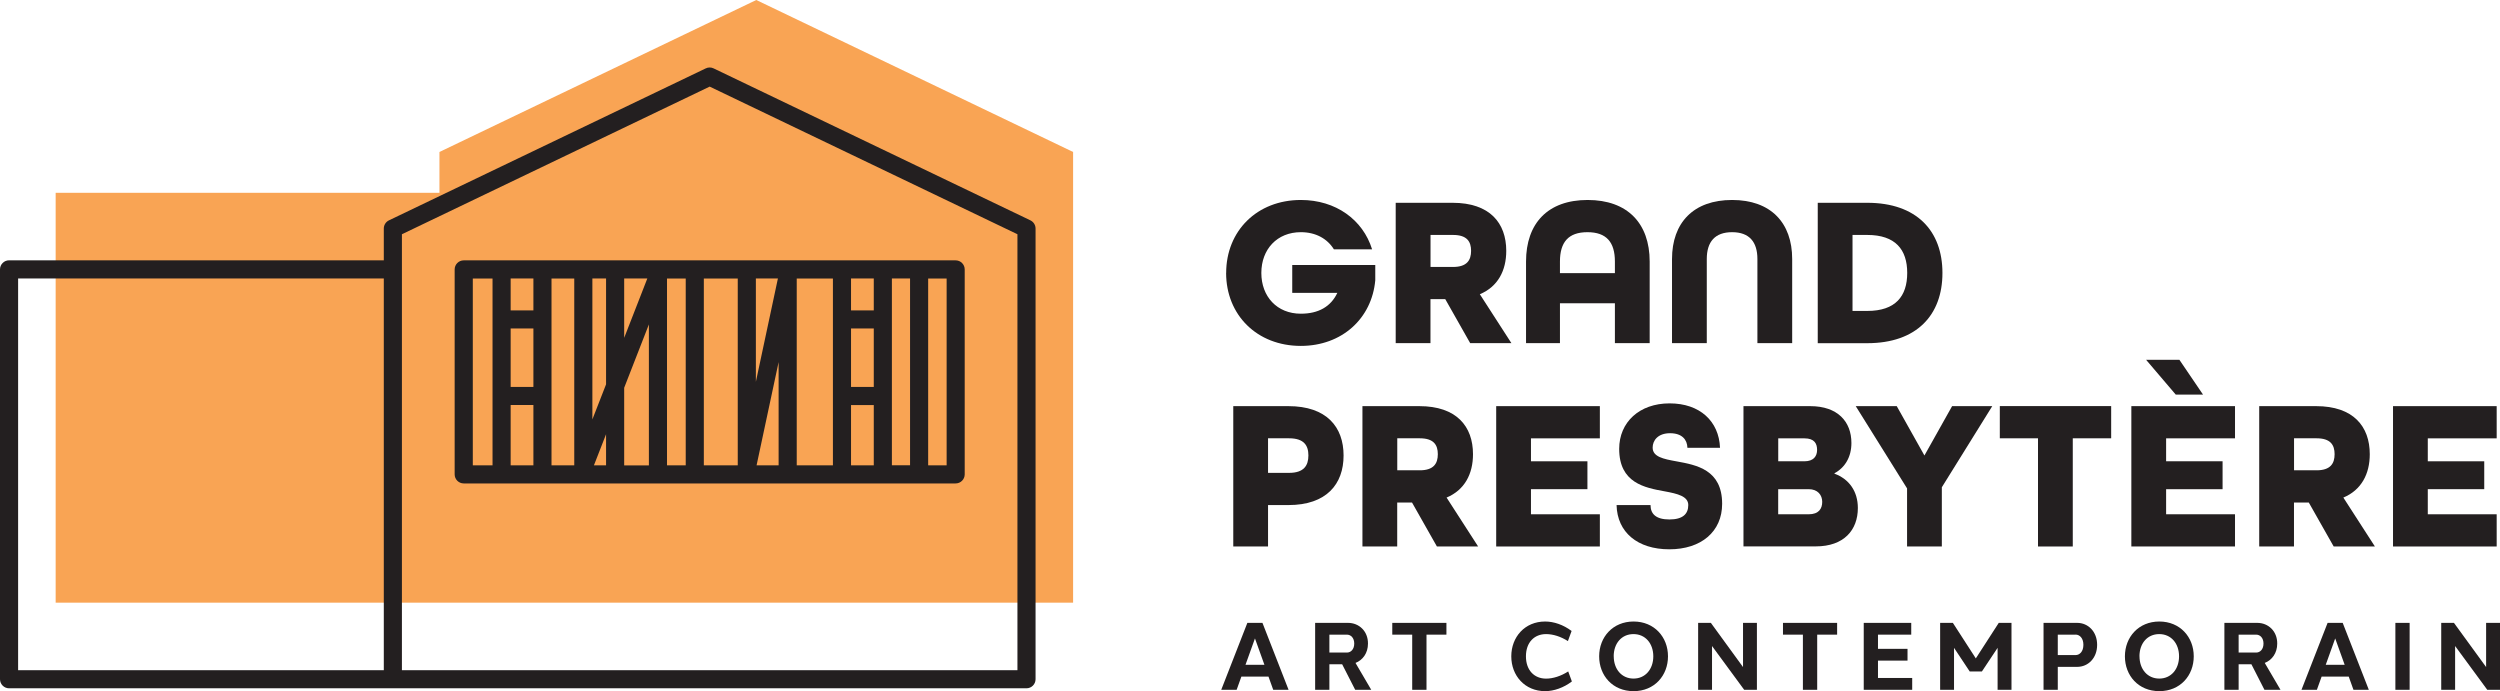
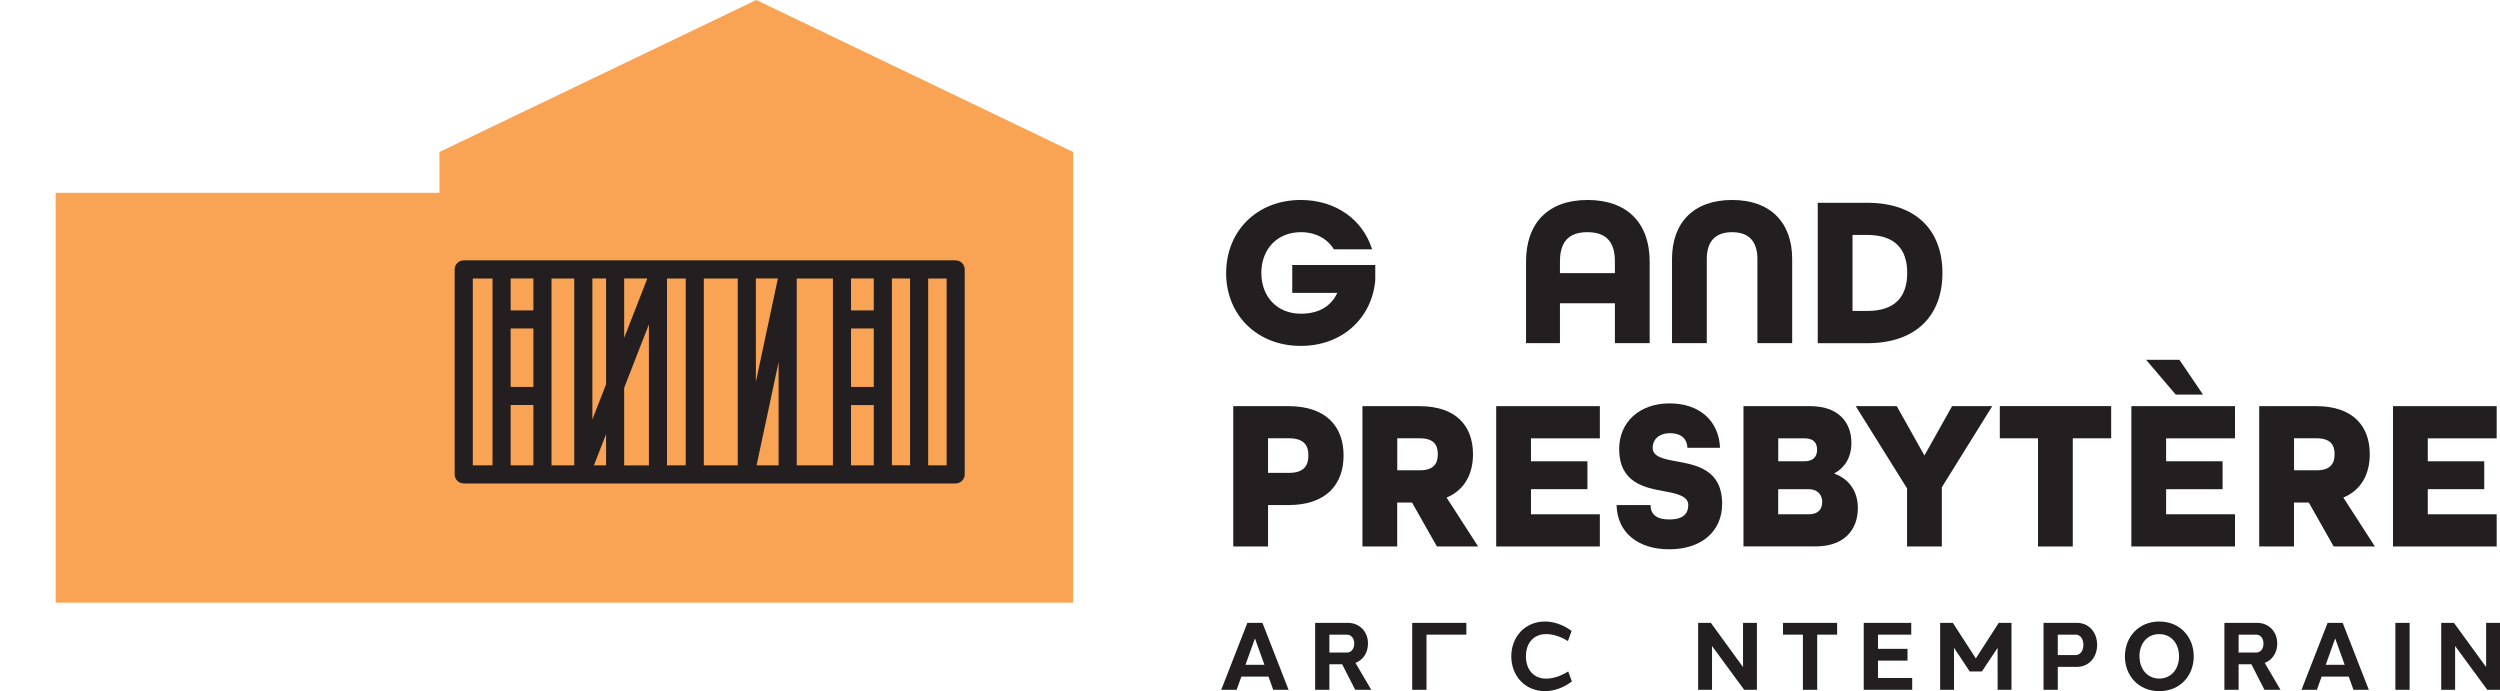
<svg xmlns="http://www.w3.org/2000/svg" id="Calque_2" viewBox="0 0 496.81 137.35">
  <defs>
    <style>.cls-1{fill:#f9a454;}.cls-2{fill:#231f20;}</style>
  </defs>
  <g id="Calque_1-2">
    <g>
      <g>
        <path class="cls-2" d="m243.67,54.24c0-8.36,6.14-14.5,14.84-14.5,6.95,0,12.33,3.92,14.16,9.81h-7.59c-1.32-2.13-3.62-3.41-6.57-3.41-4.73,0-7.85,3.41-7.85,8.1s3.11,8.1,7.85,8.1c3.5,0,5.97-1.41,7.25-4.14h-8.96v-5.54h16.5v3.03c-.68,7.59-6.61,13.05-14.8,13.05-8.7,0-14.84-6.14-14.84-14.5Z" />
-         <path class="cls-2" d="m277.37,40.3h11.3c7.38,0,10.66,4.01,10.66,9.55,0,3.92-1.66,7.12-5.25,8.62l6.27,9.72h-8.19l-4.95-8.74h-2.94v8.74h-6.91v-27.89Zm11.39,12.75c2.77,0,3.58-1.36,3.58-3.2s-.81-3.16-3.58-3.16h-4.48v6.35h4.48Z" />
        <path class="cls-2" d="m303.26,51.98c0-7.59,4.31-12.24,12.24-12.24s12.33,4.65,12.33,12.24v16.21h-6.91v-7.93h-10.92v7.93h-6.74v-16.21Zm17.66,2.3v-2.3c0-3.84-1.66-5.84-5.46-5.84s-5.46,2-5.46,5.84v2.3h10.92Z" />
        <path class="cls-2" d="m332.27,51.47c0-7.21,4.26-11.73,11.94-11.73s11.94,4.52,11.94,11.73v16.72h-6.91v-16.72c0-3.41-1.62-5.33-5.03-5.33s-5.03,1.92-5.03,5.33v16.72h-6.91v-16.72Z" />
        <path class="cls-2" d="m361.23,40.3h9.85c9.81,0,14.93,5.59,14.93,13.95s-5.12,13.95-14.93,13.95h-9.85v-27.89Zm9.85,21.49c5.59,0,7.93-2.9,7.93-7.55s-2.35-7.55-7.93-7.55h-2.94v15.1h2.94Z" />
        <path class="cls-2" d="m245.08,80.71h10.96c7.59,0,10.96,4.14,10.96,9.81s-3.37,9.85-10.96,9.85h-4.05v8.23h-6.91v-27.89Zm11.09,13.26c2.94,0,3.84-1.45,3.84-3.46s-.9-3.41-3.84-3.41h-4.18v6.87h4.18Z" />
        <path class="cls-2" d="m270.76,80.71h11.3c7.38,0,10.66,4.01,10.66,9.55,0,3.92-1.66,7.12-5.25,8.62l6.27,9.72h-8.19l-4.95-8.74h-2.94v8.74h-6.91v-27.89Zm11.39,12.75c2.77,0,3.58-1.36,3.58-3.2s-.81-3.16-3.58-3.16h-4.48v6.35h4.48Z" />
        <path class="cls-2" d="m297.33,80.71h20.6v6.4h-13.69v4.56h11.22v5.54h-11.22v4.99h13.69v6.4h-20.6v-27.89Z" />
        <path class="cls-2" d="m321.26,100.37h6.74c0,1.75,1.07,2.86,3.75,2.86s3.75-1.11,3.75-2.86-2.13-2.26-4.69-2.73c-3.97-.72-9.04-1.66-9.04-8.44,0-5.29,4.01-9.04,10.02-9.04s9.81,3.54,10.02,8.83h-6.48c-.04-1.62-1.07-2.9-3.45-2.9s-3.46,1.41-3.46,2.86c0,1.83,2.13,2.26,4.73,2.73,4.01.73,9.08,1.66,9.08,8.44,0,5.54-4.18,9.04-10.49,9.04s-10.36-3.37-10.49-8.79Z" />
        <path class="cls-2" d="m346.47,80.71h13.26c5.46,0,8.19,3.07,8.19,7.33,0,2.73-1.24,4.86-3.37,6.01v.08c2.94,1.07,4.65,3.54,4.65,6.82,0,4.39-2.77,7.63-8.36,7.63h-14.37v-27.89Zm12.11,10.96c1.83,0,2.52-1.02,2.52-2.26s-.51-2.3-2.52-2.3h-5.2v4.56h5.2Zm.85,10.53c2,0,2.69-1.11,2.69-2.47s-.9-2.52-2.69-2.52h-6.06v4.99h6.06Z" />
        <path class="cls-2" d="m378.97,97.04l-10.19-16.33h8.15l5.5,9.81,5.5-9.81h7.98l-10.02,16.12v11.77h-6.91v-11.56Z" />
        <path class="cls-2" d="m405,87.1h-7.59v-6.4h22.13v6.4h-7.63v21.5h-6.91v-21.5Z" />
        <path class="cls-2" d="m423.55,80.71h20.6v6.4h-13.69v4.56h11.22v5.54h-11.22v4.99h13.69v6.4h-20.6v-27.89Zm2.94-9.21h6.61l4.69,6.91h-5.42l-5.89-6.91Z" />
        <path class="cls-2" d="m448.97,80.71h11.3c7.38,0,10.66,4.01,10.66,9.55,0,3.92-1.66,7.12-5.25,8.62l6.27,9.72h-8.19l-4.95-8.74h-2.94v8.74h-6.91v-27.89Zm11.39,12.75c2.77,0,3.58-1.36,3.58-3.2s-.81-3.16-3.58-3.16h-4.48v6.35h4.48Z" />
        <path class="cls-2" d="m475.55,80.71h20.6v6.4h-13.69v4.56h11.22v5.54h-11.22v4.99h13.69v6.4h-20.6v-27.89Z" />
      </g>
      <g>
        <path class="cls-2" d="m253.02,137.08l-.94-2.62h-5.39l-.94,2.62h-3.06l5.19-13.3h3l5.19,13.3h-3.06Zm-1.75-4.97l-1.88-5.24-1.88,5.24h3.77Z" />
        <path class="cls-2" d="m264.18,132.01v5.07h-2.83v-13.3h6.55c2.16,0,3.97,1.64,3.95,4.12,0,1.89-1.04,3.28-2.48,3.84l3.13,5.34h-3.19l-2.59-5.07h-2.54Zm3.49-2.33c.76,0,1.45-.63,1.45-1.79,0-1.13-.68-1.77-1.45-1.77h-3.49v3.56h3.49Z" />
-         <path class="cls-2" d="m283.48,126.12v10.96h-2.84v-10.96h-3.96v-2.34h10.76v2.34h-3.96Z" />
+         <path class="cls-2" d="m283.48,126.12v10.96h-2.84v-10.96v-2.34h10.76v2.34h-3.96Z" />
        <path class="cls-2" d="m312.31,125.4l-.73,2c-1.42-.91-2.97-1.39-4.34-1.39-2.33,0-4,1.64-4,4.42s1.67,4.43,4.01,4.43c1.38,0,2.96-.51,4.39-1.43l.73,1.99c-1.64,1.26-3.59,1.92-5.3,1.93-4.06,0-6.74-3.09-6.74-6.92s2.68-6.93,6.74-6.92c1.7,0,3.61.64,5.24,1.88Z" />
-         <path class="cls-2" d="m331.47,130.43c0,3.82-2.69,6.92-6.84,6.92s-6.84-3.09-6.84-6.92,2.72-6.92,6.84-6.92,6.84,3.09,6.84,6.92Zm-10.78,0c0,2.56,1.59,4.42,3.93,4.42s3.93-1.86,3.93-4.42-1.58-4.42-3.94-4.42-3.93,1.85-3.93,4.42Z" />
        <path class="cls-2" d="m349.14,137.08h-2.53l-6.39-8.7v8.7h-2.76v-13.3h2.53l6.39,8.78v-8.78h2.76v13.3Z" />
        <path class="cls-2" d="m361.12,126.12v10.96h-2.84v-10.96h-3.96v-2.34h10.76v2.34h-3.96Z" />
        <path class="cls-2" d="m380,137.08h-9.63v-13.3h9.44v2.34h-6.61v2.82h5.87v2.34h-5.87v3.45h6.8v2.34Z" />
        <path class="cls-2" d="m399.73,137.08h-2.76v-8.34l-3.12,4.7h-2.42l-3.12-4.7v8.34h-2.76v-13.3h2.53l4.56,7.06,4.56-7.06h2.53v13.3Z" />
        <path class="cls-2" d="m412.8,123.78c2.16,0,3.96,1.74,3.95,4.37,0,2.65-1.81,4.37-3.95,4.37h-3.87v4.56h-2.83v-13.3h6.7Zm-.33,2.34h-3.54v4.06h3.54c.8,0,1.55-.69,1.55-2.04,0-1.33-.75-2.03-1.55-2.03Z" />
        <path class="cls-2" d="m435.95,130.43c0,3.82-2.69,6.92-6.84,6.92s-6.84-3.09-6.84-6.92,2.72-6.92,6.84-6.92,6.84,3.09,6.84,6.92Zm-10.78,0c0,2.56,1.59,4.42,3.93,4.42s3.93-1.86,3.93-4.42-1.58-4.42-3.94-4.42-3.93,1.85-3.93,4.42Z" />
        <path class="cls-2" d="m444.87,132.01v5.07h-2.83v-13.3h6.55c2.16,0,3.97,1.64,3.95,4.12,0,1.89-1.04,3.28-2.48,3.84l3.13,5.34h-3.19l-2.59-5.07h-2.54Zm3.49-2.33c.76,0,1.45-.63,1.45-1.79,0-1.13-.68-1.77-1.45-1.77h-3.49v3.56h3.49Z" />
        <path class="cls-2" d="m467.69,137.08l-.94-2.62h-5.39l-.94,2.62h-3.06l5.19-13.3h3l5.19,13.3h-3.06Zm-1.75-4.97l-1.88-5.24-1.88,5.24h3.77Z" />
        <path class="cls-2" d="m476.02,137.08v-13.3h2.83v13.3h-2.83Z" />
        <path class="cls-2" d="m496.81,137.08h-2.53l-6.39-8.7v8.7h-2.76v-13.3h2.53l6.39,8.78v-8.78h2.76v13.3Z" />
      </g>
      <g>
        <polygon class="cls-1" points="150.29 0 87.33 30.2 87.33 38.32 11.06 38.32 11.06 119.77 87.33 119.77 213.25 119.77 213.25 30.2 150.29 0" />
        <g>
-           <path class="cls-2" d="m204.77,43.79l-62.96-30.2c-.49-.24-1.07-.24-1.56,0l-62.96,30.2c-.62.3-1.02.93-1.02,1.62v6.32H1.8c-.99,0-1.8.81-1.8,1.8v81.45c0,.99.81,1.8,1.8,1.8h202.19c.99,0,1.8-.81,1.8-1.8V45.41c0-.69-.4-1.32-1.02-1.62ZM3.6,55.34h72.67v77.85H3.6V55.34Zm198.59,77.85h-122.32V46.55l61.16-29.34,61.16,29.34v86.64Z" />
          <path class="cls-2" d="m90.35,53.54v40.73c0,.99.81,1.8,1.8,1.8h97.76c.99,0,1.8-.81,1.8-1.8v-40.73c0-.99-.81-1.8-1.8-1.8h-97.76c-.99,0-1.8.81-1.8,1.8Zm83.29,23.35h-4.52v-11.61h4.52v11.61Zm-4.52,3.6h4.52v11.98h-4.52v-11.98Zm8.12-25.15h3.61v37.12h-3.61v-37.12Zm-3.6,6.34h-4.52v-6.34h4.52v6.34Zm-8.12,30.79h-7.19v-37.12h7.19v37.12Zm-10.79,0h-4.38l4.38-20.52v20.52Zm-4.52-16.6v-20.53h4.38l-4.38,20.53Zm-3.6,16.6h-6.74v-37.12h6.74v37.12Zm-10.34,0h-3.72v-37.12h3.72v37.12Zm-12.23-15.41l4.91-12.59v28.01h-4.91v-15.41Zm-3.6,15.41h-2.41l2.41-6.18v6.18Zm3.6-25.33v-11.8h4.6l-4.6,11.8Zm-3.6,9.24l-2.72,6.97v-28.01h2.72v21.03Zm-6.32,16.09h-4.52v-37.12h4.52v37.12Zm-12.64-27.19h4.52v11.61h-4.52v-11.61Zm4.52-3.6h-4.52v-6.34h4.52v6.34Zm-4.52,18.81h4.52v11.98h-4.52v-11.98Zm86.64,11.98h-3.67v-37.12h3.67v37.12Zm-94.16-37.12h3.92v37.12h-3.92v-37.12Z" />
        </g>
      </g>
    </g>
  </g>
</svg>